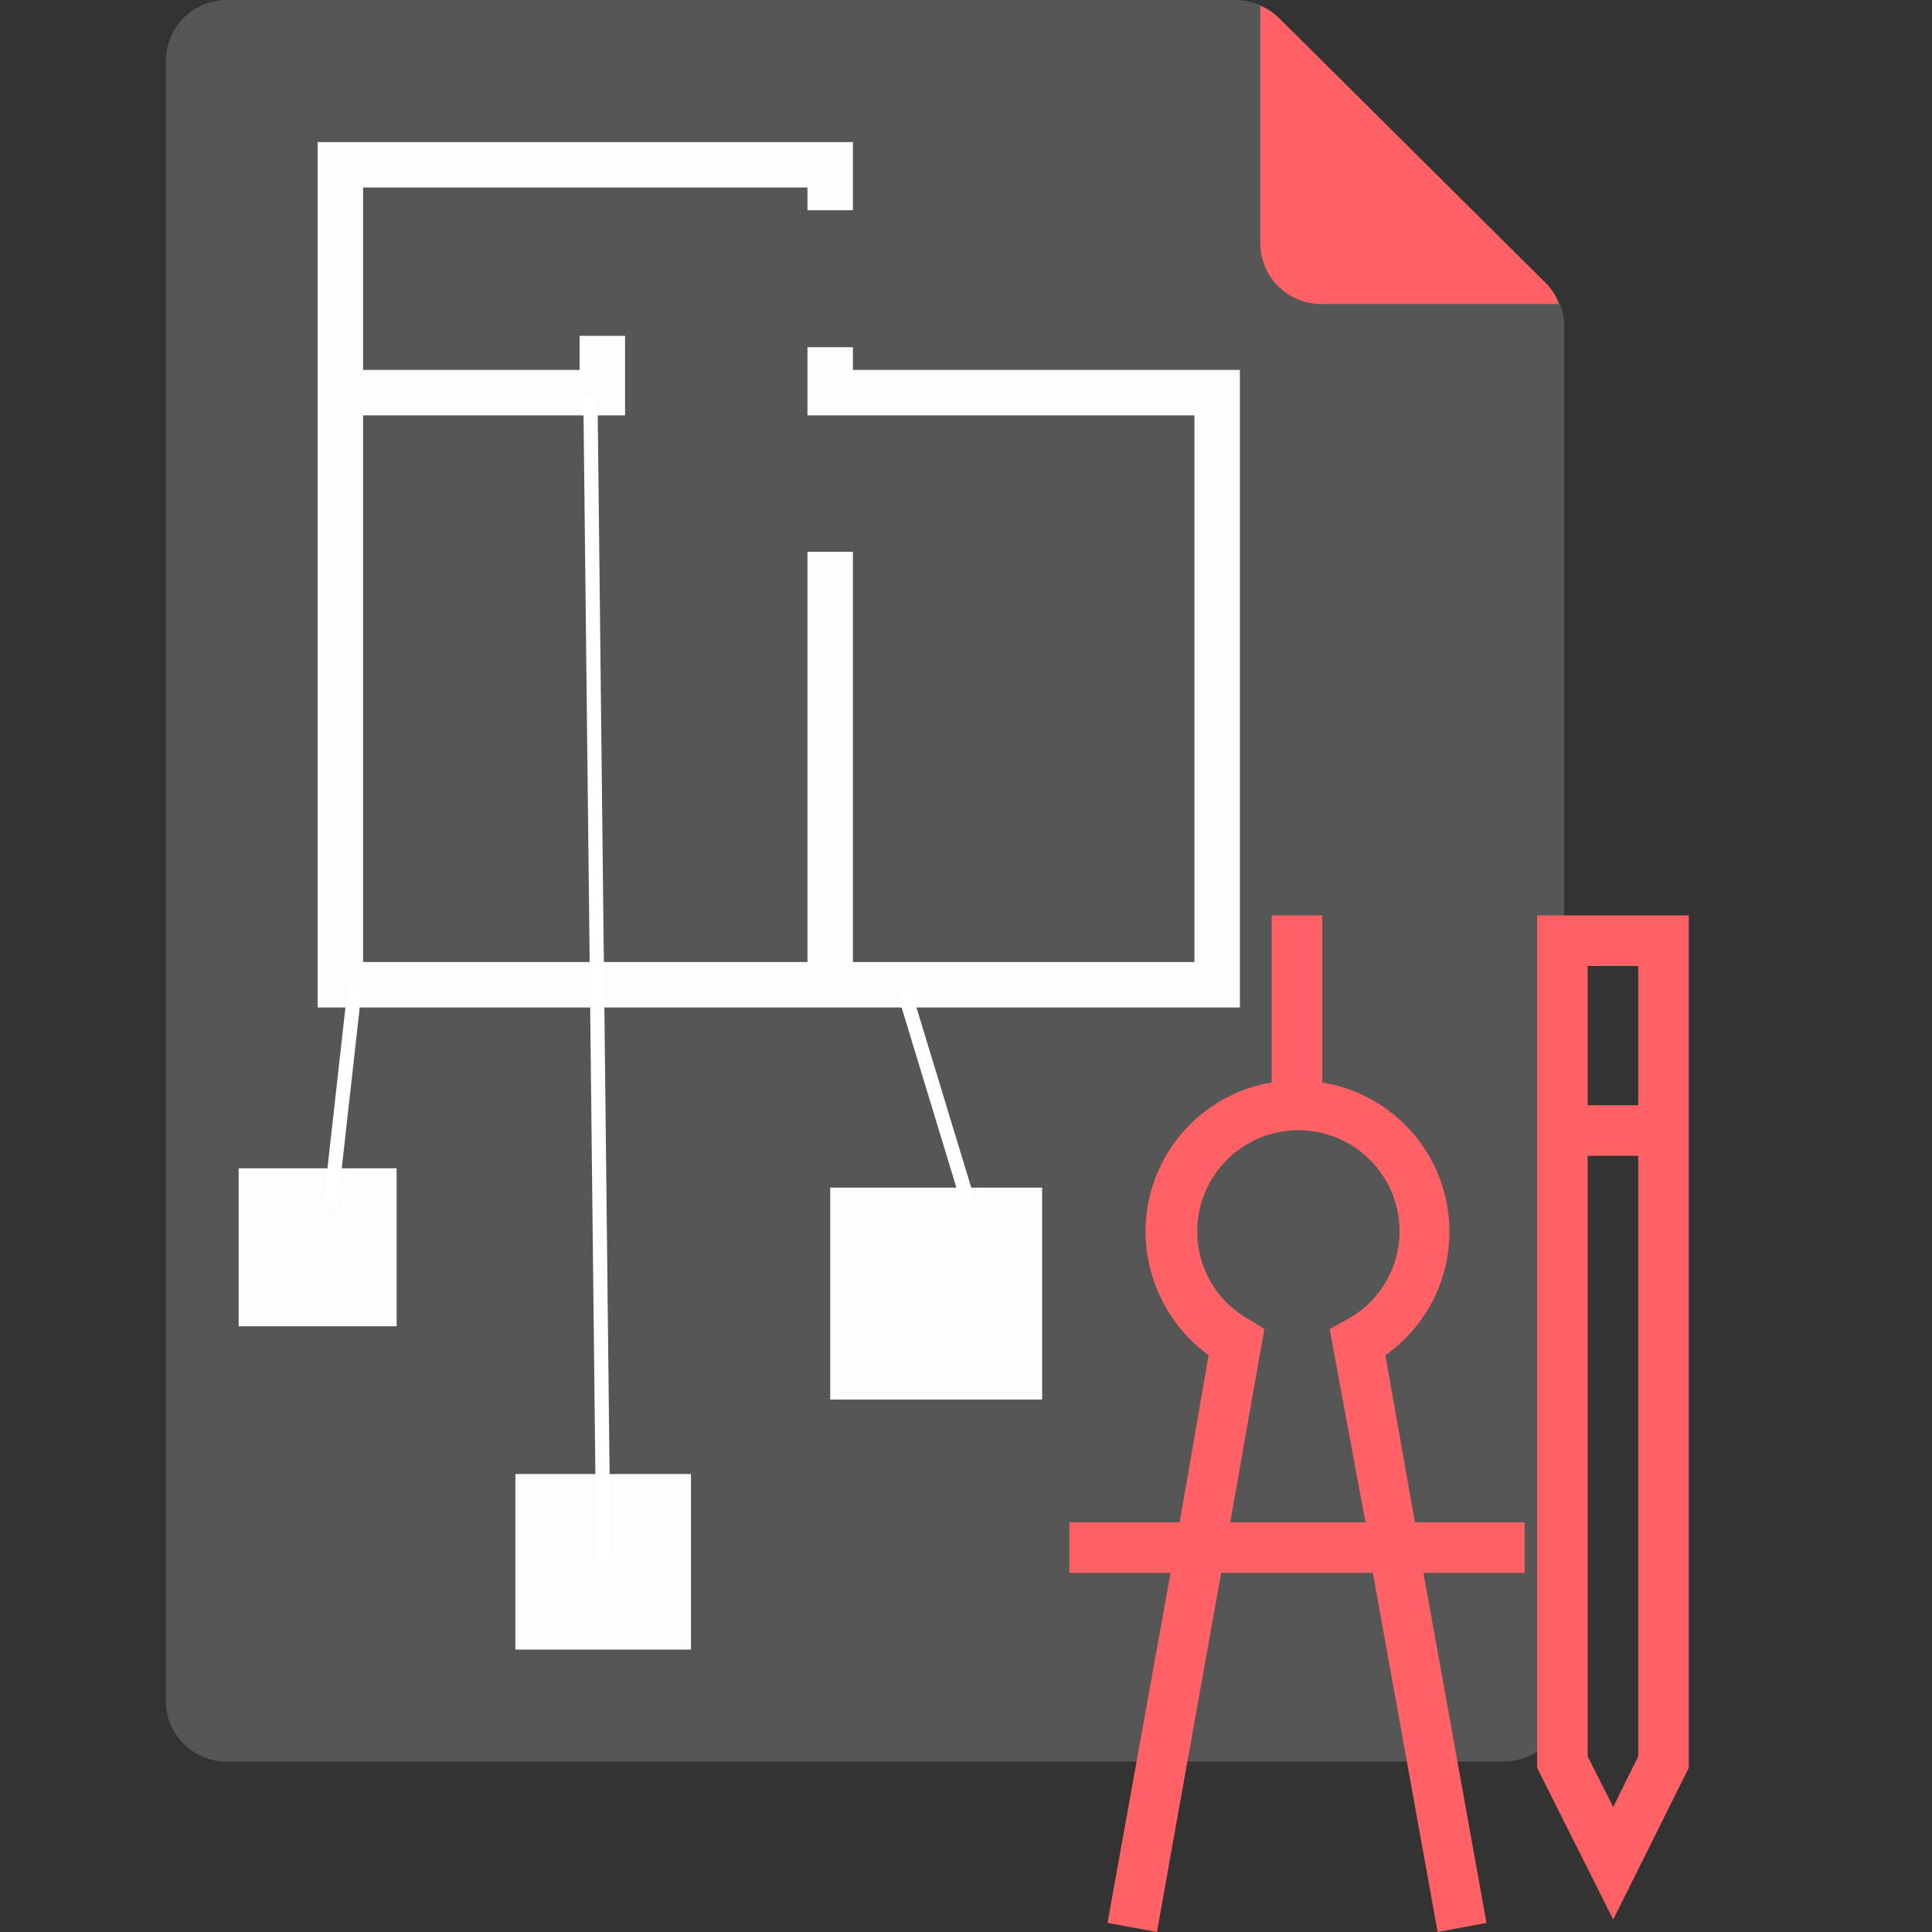
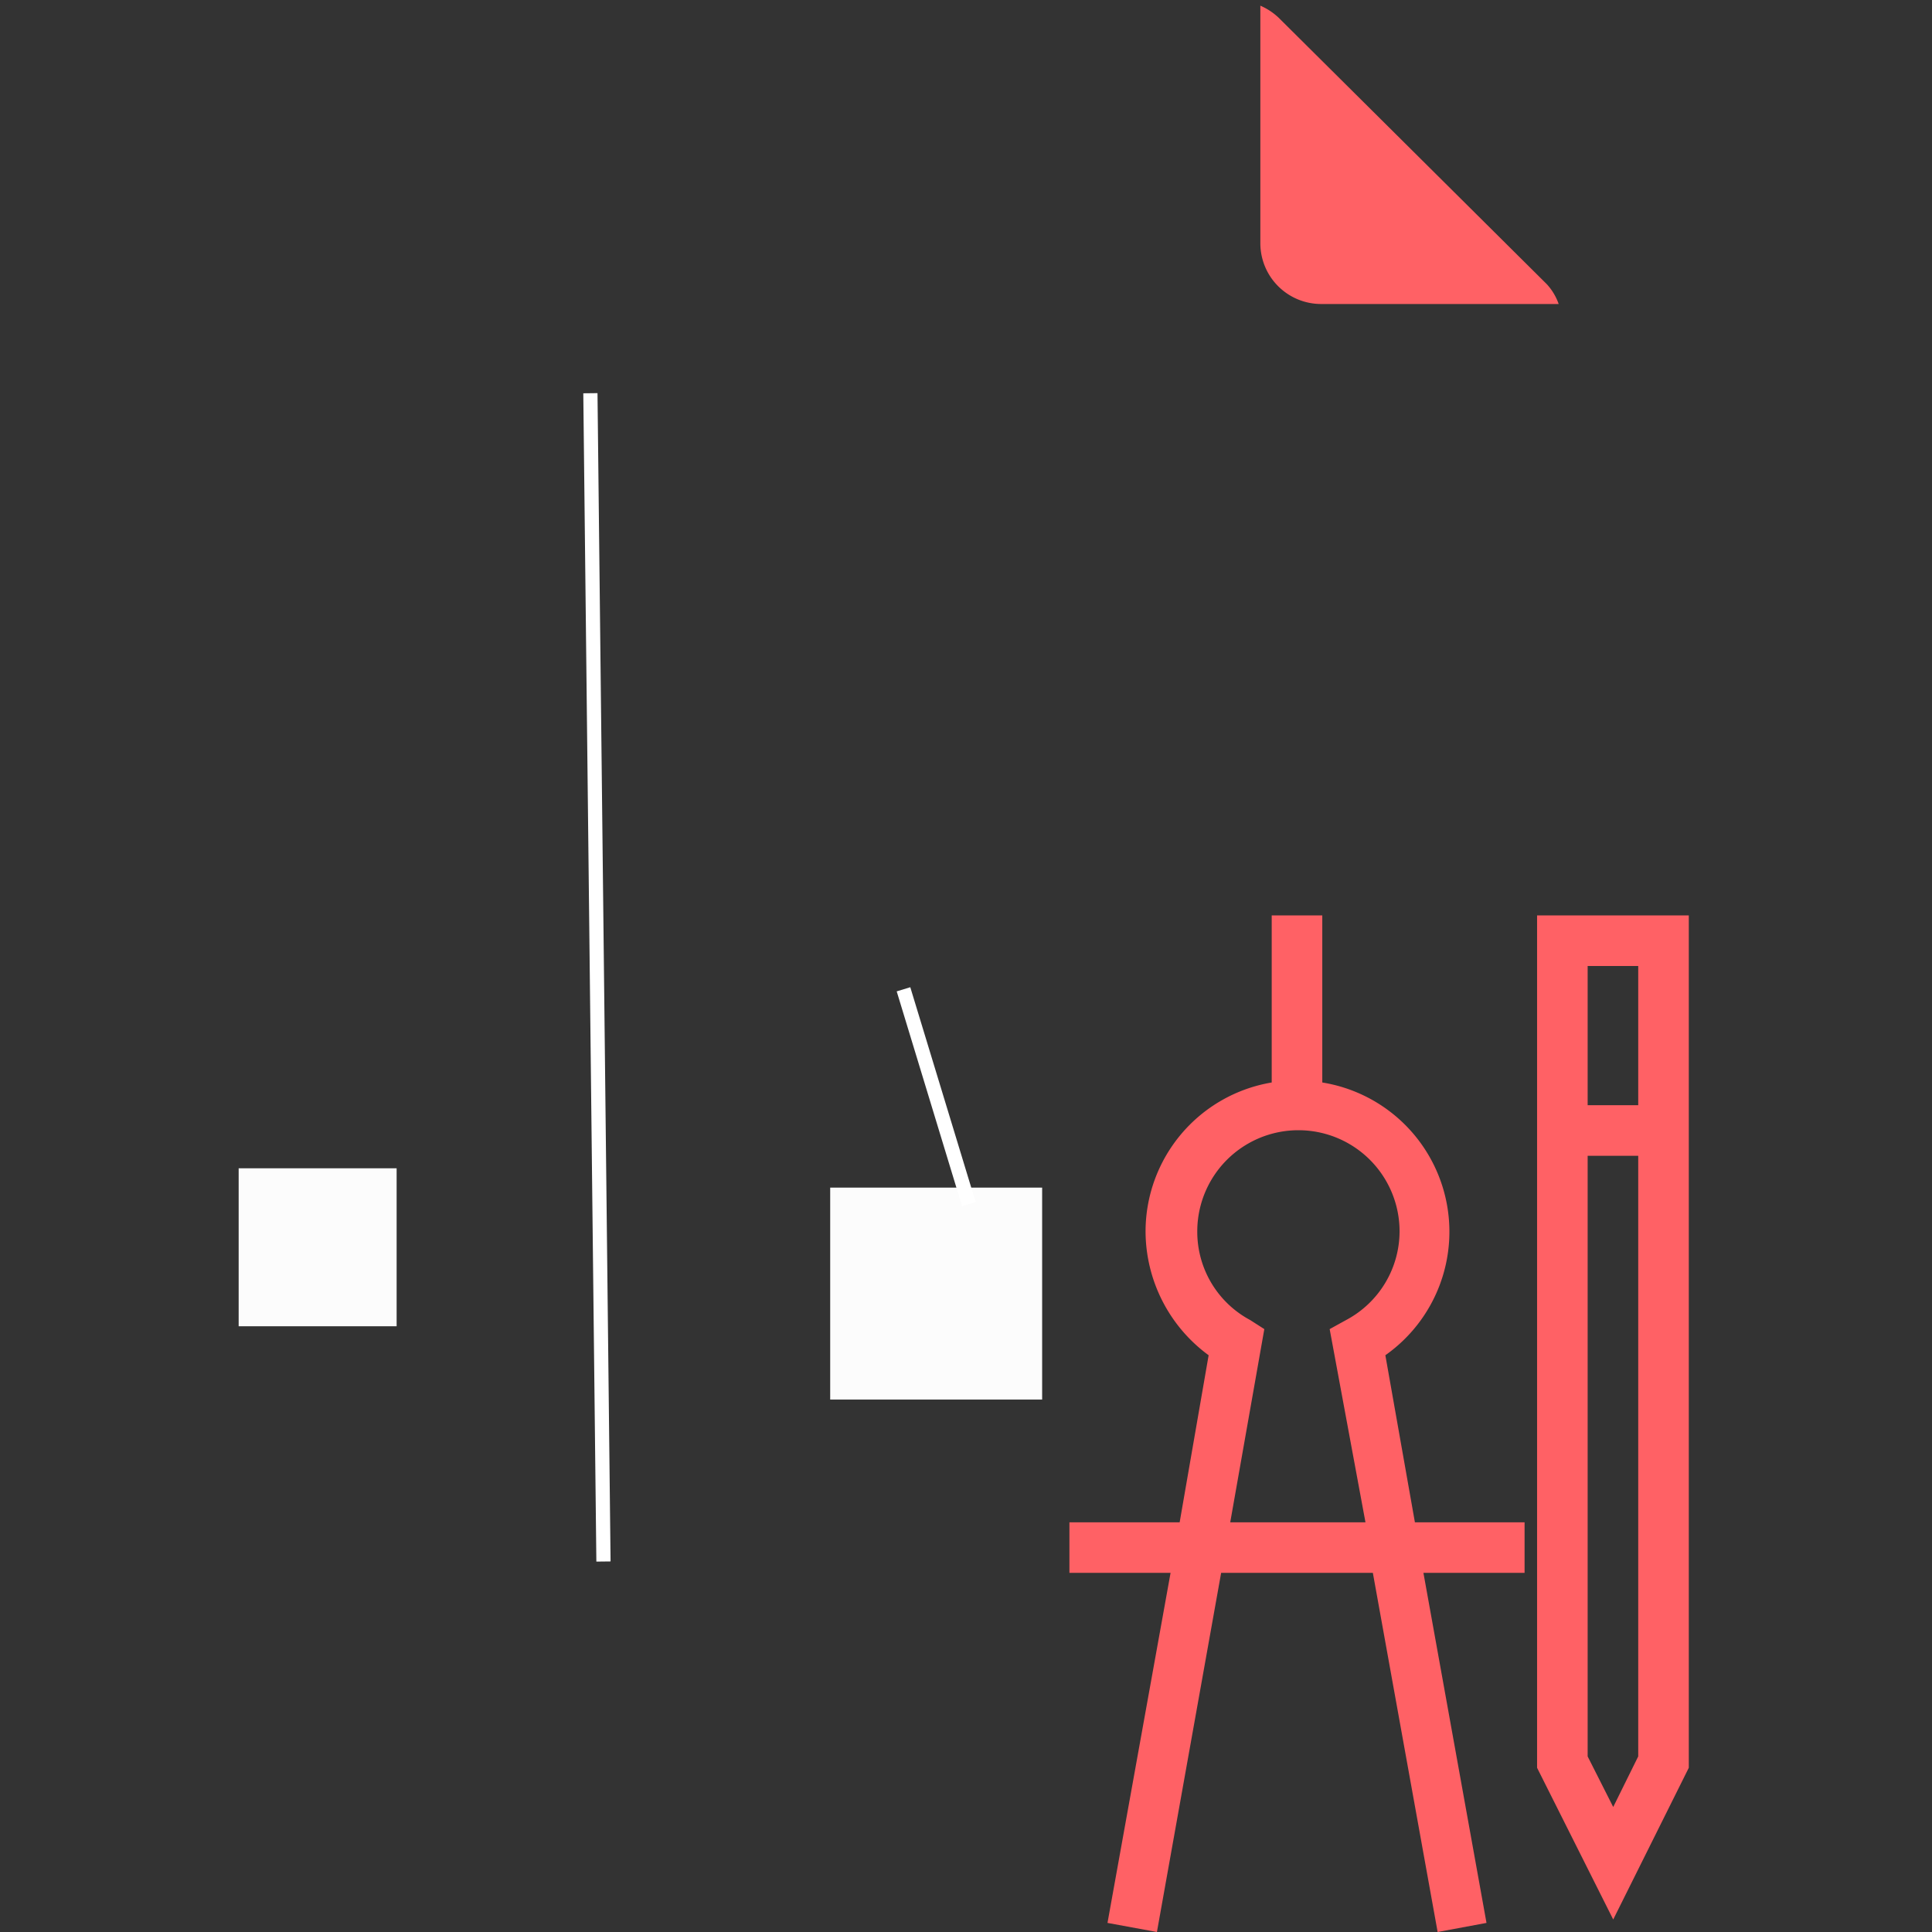
<svg xmlns="http://www.w3.org/2000/svg" id="Слой_1" data-name="Слой 1" viewBox="0 0 34 34">
  <rect x="0" y="0" width="34" height="34" fill="#333333" stroke="none" />
  <defs>
    <style>.cls-1{fill:#565656;}.cls-2{fill:#ff6165;}.cls-3{fill:#fcfcfc;}.cls-4{fill:none;stroke:#fff;stroke-miterlimit:10;stroke-width:0.25px;}</style>
  </defs>
  <g id="_FLAT" data-name=" FLAT">
-     <path class="cls-1" d="M27.22,5,22.5.31A1.1,1.1,0,0,0,21.74,0H4A1.07,1.07,0,0,0,2.92,1.07V30A1.07,1.07,0,0,0,4,31H26.46A1.07,1.07,0,0,0,27.53,30V5.79A1.06,1.06,0,0,0,27.22,5Z" />
    <path class="cls-2" d="M27.22,5,22.5.31A1.11,1.11,0,0,0,22.18.1V4.28a1.07,1.07,0,0,0,1.07,1.07h4.18A1,1,0,0,0,27.22,5Z" />
  </g>
  <path class="cls-2" d="M29.72,16.11H27.05v15l1.34,2.67,1.33-2.67Zm-.89.89v2.45h-.89V17Zm-.44,14.8-.45-.89V20.34h.89V30.91Z" />
  <path class="cls-2" d="M18.82,26.79v.89H20.6l-1.11,6.16.87.16,1.13-6.32h2.67L25.3,34l.86-.16-1.11-6.16h1.78v-.89H24.9l-.52-2.94a2.66,2.66,0,0,0-1.11-4.8V16.11h-.89v2.94a2.66,2.66,0,0,0-2.22,2.62,2.71,2.71,0,0,0,1.11,2.18l-.51,2.94ZM22,23.23a1.76,1.76,0,0,1-.93-1.56,1.78,1.78,0,1,1,3.56,0,1.77,1.77,0,0,1-.94,1.56l-.29.16.63,3.4H21.65l.6-3.4Z" />
-   <polygon class="cls-3" points="21.82 6.51 15.01 6.51 15.01 6.11 14.21 6.11 14.21 7.31 21.02 7.31 21.02 16.93 15.01 16.93 15.01 9.71 14.21 9.71 14.21 16.93 6.39 16.93 6.39 7.31 11 7.31 11 5.91 10.2 5.91 10.2 6.51 6.39 6.51 6.39 3.3 14.21 3.3 14.21 3.7 15.01 3.7 15.01 2.5 5.59 2.5 5.59 17.73 21.82 17.73 21.82 6.51" />
  <rect class="cls-3" x="4.2" y="20.56" width="2.78" height="2.78" />
-   <rect class="cls-3" x="9.07" y="25.94" width="3.09" height="3.09" />
  <rect class="cls-3" x="14.61" y="20.9" width="3.73" height="3.73" />
-   <line class="cls-4" x1="6.25" y1="17.33" x2="5.81" y2="21.26" />
  <line class="cls-4" x1="15.9" y1="17.41" x2="17.05" y2="21.19" />
  <line class="cls-4" x1="10.39" y1="6.92" x2="10.62" y2="27.48" />
</svg>